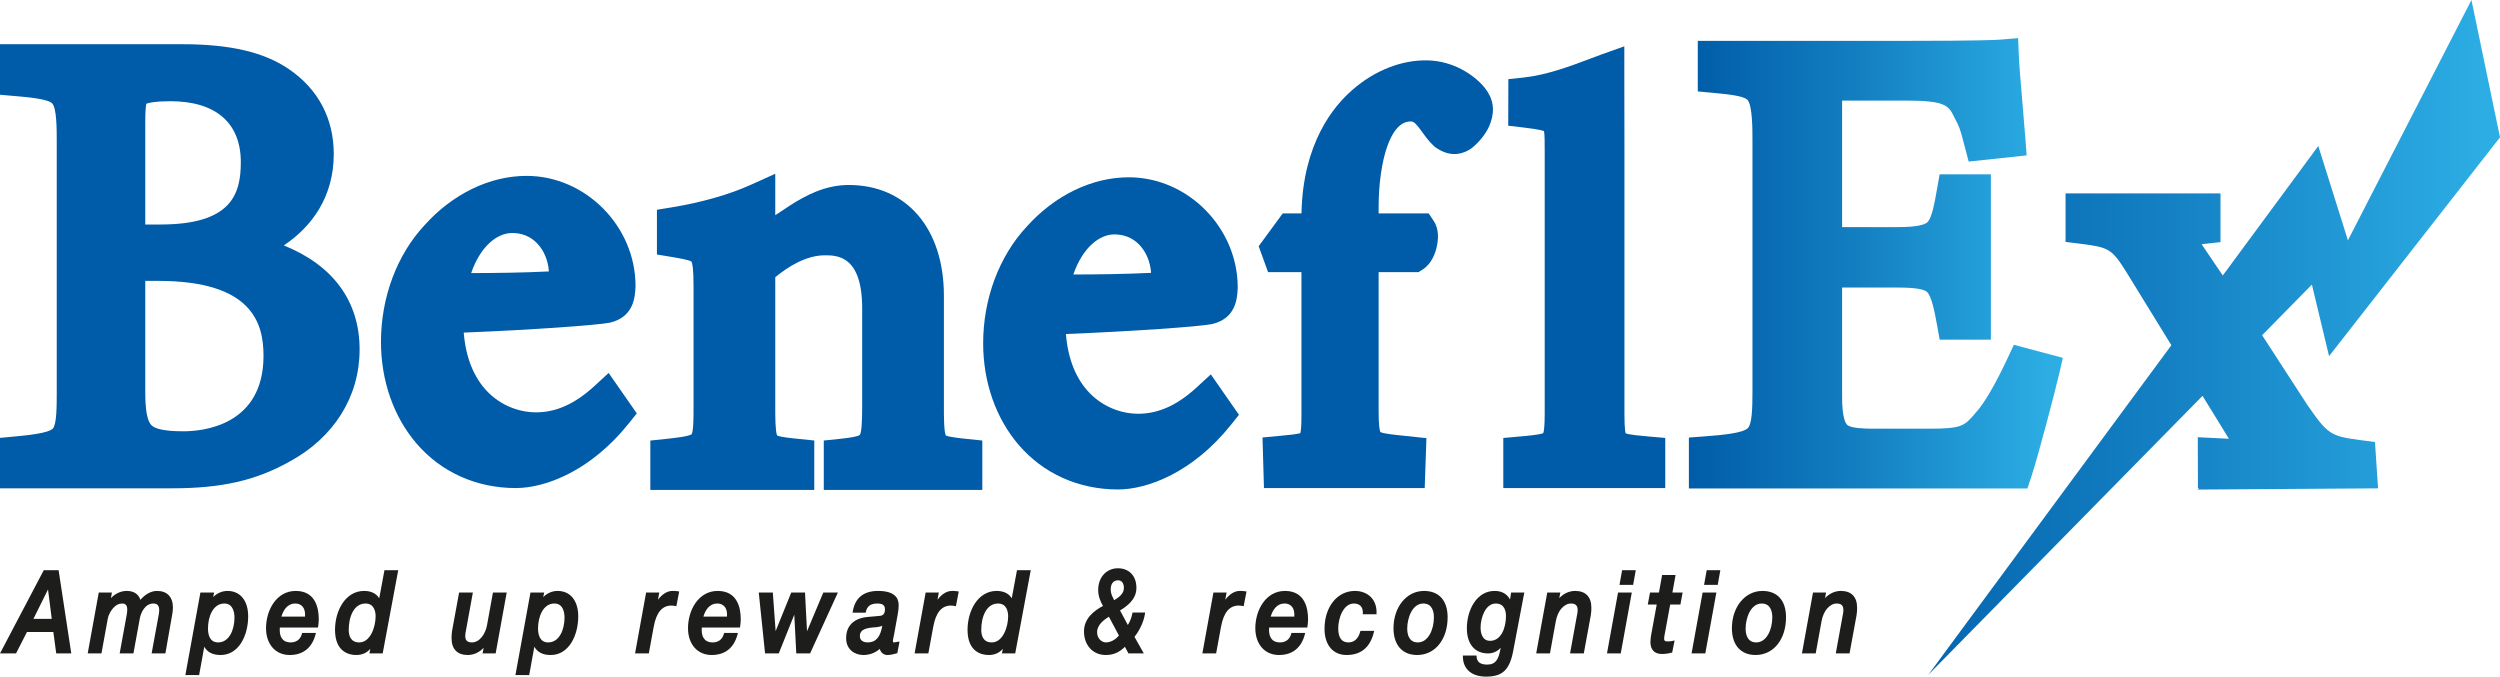
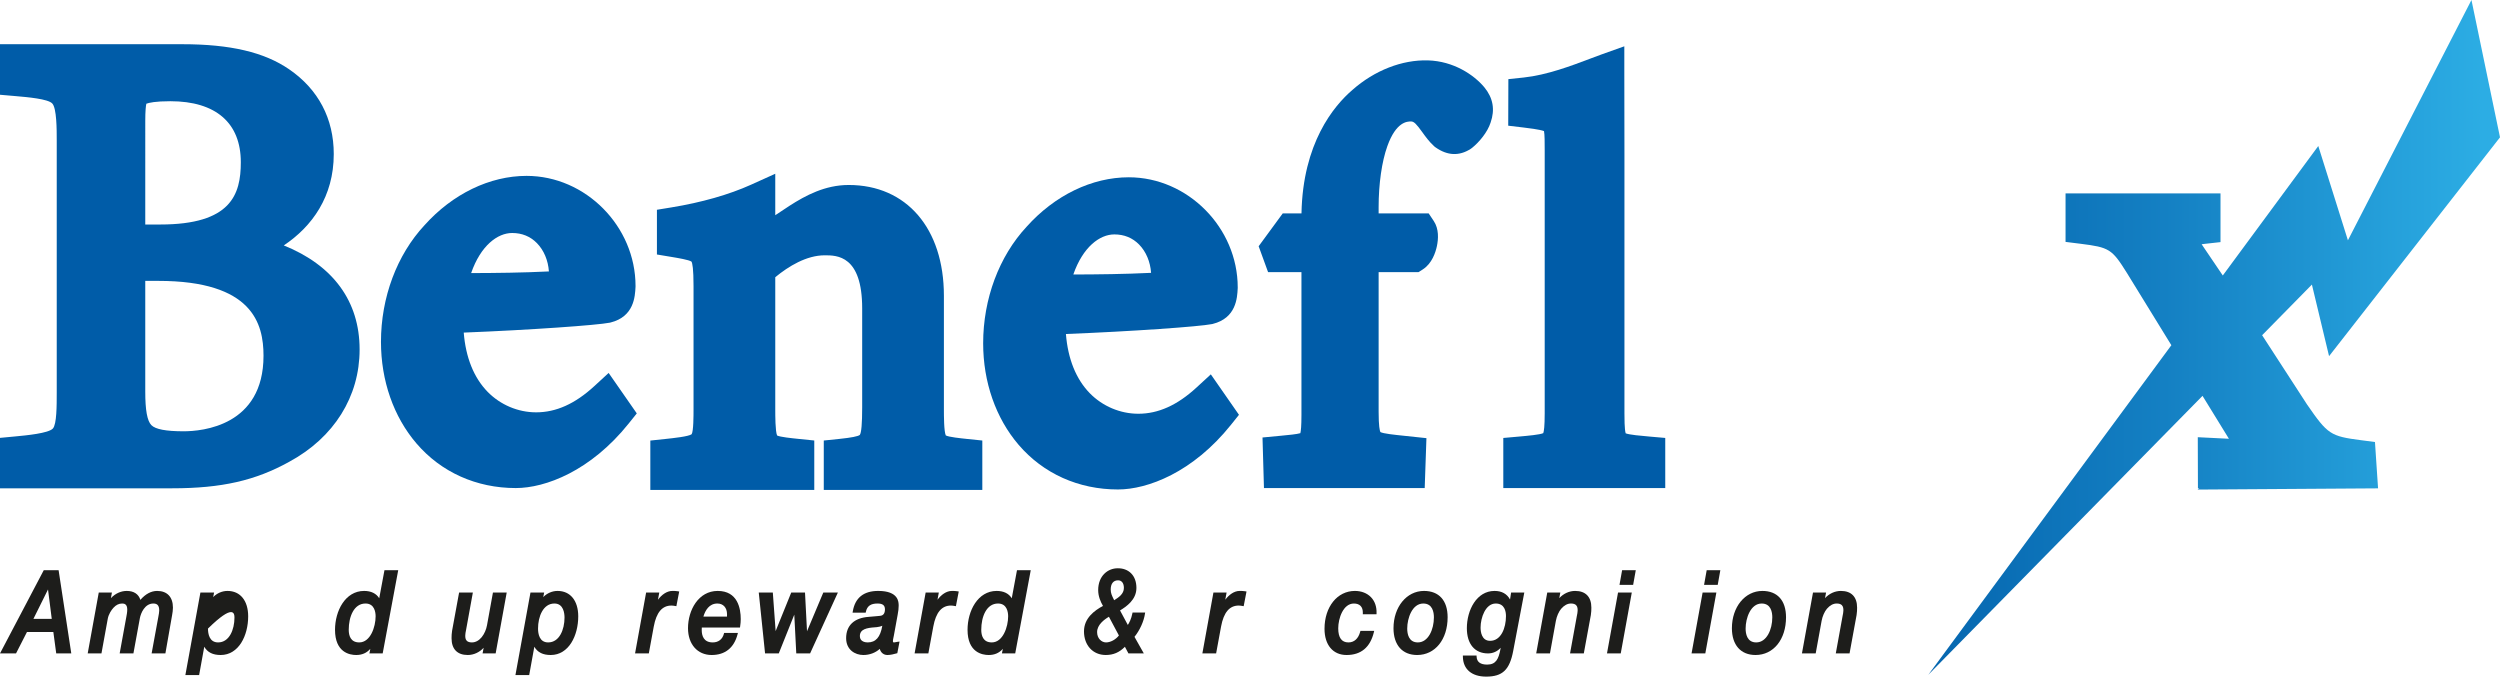
<svg xmlns="http://www.w3.org/2000/svg" version="1.1" x="0px" y="0px" width="1048px" height="283.637px" viewBox="0 0 1048 283.637" style="enable-background:new 0 0 1048 283.637;" xml:space="preserve">
  <style type="text/css">
	.st0{fill:#1D1D1B;}
	.st1{fill:#005CA8;}
	.st2{fill:url(#SVGID_1_);}
	.st3{fill:url(#SVGID_00000170267938201381006800000006149888473748299656_);}
	.st4{fill:url(#SVGID_00000167395204425691051470000013538520079318563508_);}
	.st5{fill:url(#SVGID_00000077298767986361548360000007066267760295512728_);}
	.st6{fill:url(#SVGID_00000109743700636299637370000003373025184385523617_);}
	.st7{fill:url(#SVGID_00000052092505585079188950000016869296978424987560_);}
	.st8{fill:url(#SVGID_00000147202585913513870400000011146049187812861848_);}
	.st9{fill:url(#SVGID_00000018940001575810917100000016958702576262771080_);}
</style>
  <g id="Layer_1">
</g>
  <g id="Guides">
    <g>
      <g>
        <path class="st0" d="M18.339,239.037L0,273.913h6.718l4.577-8.965h11.07l1.206,8.965     h6.311l-5.313-34.876H18.339z M21.693,259.434h-7.688l6.122-12.335L21.693,259.434z     " />
        <path class="st0" d="M65.875,247.717c-2.492,0-4.904,1.291-7.024,3.749     c-0.759-2.427-2.751-3.749-5.71-3.749c-2.472,0-4.821,1.084-6.648,3.026     l0.426-2.362h-5.518l-4.635,25.531h5.767l2.654-14.592     c0.352-1.827,1.457-3.546,2.373-4.545c1.117-1.216,2.281-1.782,3.666-1.782     c0.909,0,2.118,0.263,2.118,2.532c0,1.07-0.233,2.285-0.438,3.357     c-0.066,0.344-0.129,0.671-0.178,0.964l-2.564,14.066h5.767l2.697-14.739     c0.388-2.138,2.071-6.181,5.663-6.181c0.788,0,1.387,0.204,1.781,0.607     c0.471,0.483,0.697,1.287,0.671,2.383c-0.029,0.821-0.186,1.634-0.301,2.229     c-0.047,0.24-0.086,0.447-0.107,0.591l-2.772,15.11h5.771l2.818-16.061     c0.17-0.874,0.342-2.182,0.342-3.132     C72.496,250.27,70.082,247.717,65.875,247.717z" />
-         <path class="st0" d="M95.377,247.717c-2.255,0-4.427,0.956-6.009,2.579l0.382-1.915     h-5.737l-6.3,34.592h5.768l2.149-11.855c1.36,2.352,3.58,3.459,6.877,3.459     c7.57,0,11.531-8.152,11.531-16.204     C104.037,251.8,100.719,247.717,95.377,247.717z M98.287,258.894     c0,5.012-2.147,10.407-6.862,10.407c-3.689,0-4.24-3.638-4.24-5.805     c0-5.058,2.147-10.502,6.862-10.502C97.873,252.993,98.287,257.119,98.287,258.894z     " />
-         <path class="st0" d="M123.966,247.717c-8.084,0-12.446,8.056-12.446,15.636     c0,6.713,3.981,11.224,9.908,11.224c5.612,0,9.364-2.983,10.848-8.629     l0.167-0.631h-5.786l-0.098,0.377c-0.596,2.293-2.299,3.608-4.673,3.608     c-3.814,0-4.615-2.822-4.615-5.189c0-0.342,0-0.693,0.03-1.063h16.003     l0.066-0.426c0.172-1.11,0.256-2.129,0.256-3.113     C133.624,255.105,132.37,247.717,123.966,247.717z M123.841,252.993     c2.45,0,4.033,1.757,4.033,4.477c0,0.327,0,0.655-0.014,1.015h-9.892     C118.752,255.847,120.396,252.993,123.841,252.993z" />
+         <path class="st0" d="M95.377,247.717c-2.255,0-4.427,0.956-6.009,2.579l0.382-1.915     h-5.737l-6.3,34.592h5.768l2.149-11.855c1.36,2.352,3.58,3.459,6.877,3.459     c7.57,0,11.531-8.152,11.531-16.204     C104.037,251.8,100.719,247.717,95.377,247.717z M98.287,258.894     c0,5.012-2.147,10.407-6.862,10.407c-3.689,0-4.24-3.638-4.24-5.805     C97.873,252.993,98.287,257.119,98.287,258.894z     " />
        <path class="st0" d="M158.971,250.793c-1.256-2.019-3.419-3.076-6.335-3.076     c-7.922,0-12.196,8.398-12.196,16.3c0,9.531,6.202,10.56,8.868,10.56     c2.454,0,4.377-0.832,5.93-2.589l-0.386,1.925h5.569l6.512-34.876h-5.768     L158.971,250.793z M157.459,258.372c0,4.408-2.181,10.929-6.862,10.929     c-3.642,0-4.407-2.873-4.407-5.284c0-5.487,2.173-11.024,7.028-11.024     C157.046,252.993,157.459,256.755,157.459,258.372z" />
        <path class="st0" d="M204.158,262.077c-0.655,3.59-3.039,7.224-6.329,7.224     c-0.982,0-1.709-0.231-2.16-0.688c-0.642-0.649-0.631-1.647-0.625-2.184     l0.001-0.136c0-0.612,0.164-1.404,0.325-2.187l2.854-15.726h-5.767l-2.946,16.062     c-0.189,0.969-0.218,2.379-0.218,3.132c0,4.515,2.41,7.002,6.786,7.002     c2.501,0,4.886-1.103,6.66-3.019l-0.441,2.355h5.479l4.635-25.531h-5.767     L204.158,262.077z" />
        <path class="st0" d="M233.74,247.717c-2.255,0-4.427,0.956-6.009,2.579l0.382-1.915     h-5.737l-6.3,34.592h5.768l2.149-11.855c1.36,2.352,3.58,3.459,6.877,3.459     c7.57,0,11.531-8.152,11.531-16.204     C242.399,251.8,239.081,247.717,233.74,247.717z M236.649,258.894     c0,5.012-2.147,10.407-6.862,10.407c-3.689,0-4.24-3.638-4.24-5.805     c0-5.058,2.147-10.502,6.862-10.502     C236.235,252.993,236.649,257.119,236.649,258.894z" />
        <path class="st0" d="M281.845,247.717c-2.345,0-4.504,1.642-6.024,3.686l0.552-3.022     h-5.518l-4.636,25.531h5.766l2.074-11.274c1.097-5.915,3.521-8.791,7.411-8.791     c0.502,0,1.054,0.09,1.577,0.181l0.488,0.086l1.189-6.153l-0.497-0.094     C283.431,247.717,282.625,247.717,281.845,247.717z" />
        <path class="st0" d="M300.86,247.717c-8.084,0-12.446,8.056-12.446,15.636     c0,6.713,3.982,11.224,9.908,11.224c5.612,0,9.363-2.983,10.848-8.629     l0.167-0.631h-5.786l-0.098,0.377c-0.596,2.293-2.299,3.608-4.673,3.608     c-3.814,0-4.615-2.822-4.615-5.189c0-0.342,0-0.693,0.03-1.063h16.003     l0.066-0.426c0.172-1.11,0.256-2.129,0.256-3.113     C310.519,255.105,309.264,247.717,300.86,247.717z M300.735,252.993     c2.45,0,4.033,1.757,4.033,4.477c0,0.327,0,0.655-0.014,1.015h-9.892     C295.646,255.847,297.29,252.993,300.735,252.993z" />
        <polygon class="st0" points="338.299,264.621 337.459,248.381 331.69,248.381 325.145,264.557      323.966,248.381 318.071,248.381 320.714,273.913 326.461,273.913 332.965,257.66      333.798,273.913 339.593,273.913 351.247,248.381 345.135,248.381    " />
        <path class="st0" d="M375.622,269.167c-0.294,0.068-0.572,0.134-0.816,0.134     c-0.337,0-0.496-0.057-0.496-0.588c0-0.404,0.114-0.933,0.236-1.492     c0.059-0.272,0.119-0.551,0.172-0.838l1.58-8.676     c0.294-1.532,0.425-2.702,0.425-3.795c0-1.532,0-6.196-8.577-6.196     c-6.097,0-9.68,2.87-10.65,8.53l-0.101,0.589h5.496l0.087-0.395     c0.523-2.384,2.027-3.447,4.876-3.447c2.156,0,3.117,0.752,3.117,2.438     c0,1.694-0.685,2.611-2.04,2.724c-0.46,0.043-0.927,0.089-1.399,0.137     c-1.101,0.11-2.226,0.223-3.334,0.289c-6.125,0.429-9.499,3.606-9.499,8.946     c0,4.843,3.734,7.049,7.204,7.049c2.63,0,5.088-0.924,6.895-2.565     c0.42,1.57,1.624,2.565,3.217,2.565c1.358,0,2.733-0.379,3.837-0.682     l0.301-0.083l0.935-4.852l-0.665,0.059     C376.165,269.041,375.894,269.103,375.622,269.167z M369.867,262.302     c-0.839,4.83-2.753,6.999-6.129,6.999c-0.77,0-3.284-0.189-3.284-2.628     c0-2.994,2.977-3.461,6.293-3.706c0.275-0.021,0.537-0.04,0.805-0.064     C368.367,262.791,369.187,262.634,369.867,262.302z" />
        <path class="st0" d="M399.026,247.717c-2.345,0-4.504,1.642-6.024,3.686l0.552-3.022     h-5.518l-4.636,25.531h5.766l2.074-11.274c1.097-5.915,3.521-8.791,7.411-8.791     c0.502,0,1.054,0.09,1.577,0.181l0.488,0.086l1.189-6.153l-0.497-0.094     C400.612,247.717,399.806,247.717,399.026,247.717z" />
        <path class="st0" d="M424.128,250.793c-1.256-2.019-3.419-3.076-6.336-3.076     c-7.922,0-12.196,8.398-12.196,16.3c0,9.531,6.202,10.56,8.868,10.56     c2.454,0,4.377-0.832,5.93-2.589l-0.386,1.925h5.569l6.512-34.876h-5.768     L424.128,250.793z M422.615,258.372c0,4.408-2.181,10.929-6.862,10.929     c-3.642,0-4.407-2.873-4.407-5.284c0-5.487,2.173-11.024,7.028-11.024     C422.202,252.993,422.615,256.755,422.615,258.372z" />
        <path class="st0" d="M474.682,257.183c-0.462,2.333-1.341,3.953-1.897,4.798     l-3.265-6.083c2.608-1.598,6.867-4.44,6.867-9.433     c0-2.589-0.79-4.729-2.286-6.189c-1.407-1.374-3.392-2.107-5.625-2.047     c-4.035,0-8.119,3.138-8.119,9.137c0,2.668,1.022,4.913,2.01,6.634     c-3.55,1.93-7.961,5.104-7.961,10.681c0,5.826,3.75,9.896,9.118,9.896     c3.183,0,5.69-1.067,8.039-3.443l1.479,2.779h6.449l-3.916-6.947     c2.191-2.703,3.9-6.435,4.384-9.608l0.089-0.58h-5.286L474.682,257.183z      M463.649,269.301c-1.839,0-3.741-1.622-3.741-4.335     c0-3.008,2.923-5.238,4.954-6.424l4.185,7.85     C467.707,268.117,465.529,269.301,463.649,269.301z M465.61,247.13     c0-2.453,1.121-3.861,3.076-3.861c1.534,0,2.45,1.195,2.45,3.197     c0,2.526-2.142,3.927-4.072,5.152c-0.086-0.176-0.171-0.35-0.256-0.52     C466.165,249.803,465.61,248.685,465.61,247.13z" />
        <path class="st0" d="M519.661,247.717c-2.346,0-4.505,1.642-6.024,3.686l0.552-3.022     h-5.518l-4.636,25.531h5.766l2.074-11.274c1.097-5.915,3.521-8.791,7.411-8.791     c0.501,0,1.053,0.09,1.576,0.181l0.488,0.086l1.188-6.153l-0.497-0.094     C521.247,247.717,520.44,247.717,519.661,247.717z" />
-         <path class="st0" d="M538.678,247.717c-8.085,0-12.447,8.056-12.447,15.636     c0,6.713,3.982,11.224,9.908,11.224c5.613,0,9.365-2.983,10.848-8.629     l0.167-0.631h-5.786l-0.098,0.377c-0.596,2.293-2.299,3.608-4.672,3.608     c-3.814,0-4.615-2.822-4.615-5.189c0-0.342,0-0.693,0.03-1.063h16.002     l0.066-0.426c0.172-1.11,0.256-2.129,0.256-3.113     C548.336,255.105,547.081,247.717,538.678,247.717z M538.553,252.993     c2.449,0,4.032,1.757,4.032,4.477c0,0.327,0,0.655-0.014,1.015h-9.892     C533.462,255.847,535.108,252.993,538.553,252.993z" />
        <path class="st0" d="M567.973,247.717c-7.38,0-12.736,6.675-12.736,15.872     c0,6.777,3.541,10.987,9.242,10.987c6.037,0,9.884-3.194,11.433-9.491     l0.154-0.623h-5.772l-0.101,0.373c-0.774,2.88-2.523,4.466-4.923,4.466     c-2.842,0-4.282-1.985-4.282-5.9c0-4.198,2.087-10.407,6.569-10.407     c1.194,0,2.161,0.345,2.797,0.998c0.663,0.682,0.981,1.689,0.946,2.991     l-0.014,0.517h5.75l0.015-0.489c0.078-2.712-0.732-5.021-2.343-6.68     C573.069,248.646,570.677,247.717,567.973,247.717z" />
        <path class="st0" d="M596.936,247.717c-7.286,0-12.78,6.722-12.78,15.636     c0,7.028,3.704,11.224,9.908,11.224c7.525,0,12.78-6.507,12.78-15.825     C606.844,251.739,603.233,247.717,596.936,247.717z M594.355,269.301     c-3.87,0-4.448-3.638-4.448-5.805c0-4.361,2.09-10.502,6.738-10.502     c3.87,0,4.448,3.638,4.448,5.806C601.093,263.89,598.731,269.301,594.355,269.301z     " />
        <path class="st0" d="M633.007,251.308c-1.301-2.385-3.476-3.591-6.484-3.591     c-7.544,0-11.614,8.056-11.614,15.636c0,6.612,3.314,10.56,8.867,10.56     c2.061,0,3.87-0.81,5.317-2.364l-0.11,0.582     c-0.789,4.195-1.912,6.467-5.581,6.467c-2.827,0-4.31-1.115-4.408-3.313     l-0.021-0.481h-5.736l0.007,0.51c0.075,5.212,3.717,8.323,9.741,8.323     c6.879,0,9.85-2.826,11.356-10.798l4.65-24.458h-5.535L633.007,251.308z      M631.304,258.277c0,4.99-2.082,10.36-6.655,10.36     c-3.602,0-3.99-3.894-3.99-5.568c0-4.063,2.022-10.075,6.361-10.075     C630.748,252.993,631.304,256.304,631.304,258.277z" />
        <path class="st0" d="M660.311,247.717c-2.501,0-4.886,1.103-6.66,3.019l0.441-2.355     h-5.479l-4.635,25.531h5.767l2.487-13.692c0.359-1.909,1.21-3.838,2.215-5.027     c1.299-1.481,2.645-2.2,4.115-2.2c0.969,0,1.69,0.231,2.142,0.687     c0.656,0.661,0.648,1.668,0.644,2.209l-0.001,0.111     c0,0.612-0.164,1.404-0.325,2.186l-2.856,15.726h5.767l2.948-16.061     c0.188-0.97,0.217-2.379,0.217-3.132     C667.099,250.204,664.688,247.717,660.311,247.717z" />
        <polygon class="st0" points="673.648,273.913 679.415,273.913 684.049,248.381 678.283,248.381         " />
        <polygon class="st0" points="678.892,245.166 684.617,245.166 685.714,239.037 679.989,239.037         " />
-         <path class="st0" d="M702.402,241.029h-5.642l-1.332,7.352h-3.745l-0.935,5.039h3.747     l-2.347,12.825c-0.094,0.483-0.3,1.871-0.3,2.848     c0,3.262,1.702,5.058,4.791,5.058c1.283,0,2.833-0.207,4.045-0.54l0.299-0.082     l1.008-5.076l-0.776,0.2c-0.854,0.221-1.719,0.221-2.413,0.221     c-0.932,0-1.201-0.291-1.201-1.298c0-0.53,0.215-1.608,0.406-2.566     l2.13-11.589h4.285l0.937-5.039h-4.289L702.402,241.029z" />
        <polygon class="st0" points="714.346,245.166 720.071,245.166 721.167,239.037 715.443,239.037         " />
        <polygon class="st0" points="709.102,273.913 714.869,273.913 719.503,248.381 713.737,248.381         " />
        <path class="st0" d="M738.791,247.717c-7.285,0-12.778,6.722-12.778,15.636     c0,7.028,3.704,11.224,9.908,11.224c7.525,0,12.78-6.507,12.78-15.825     C748.701,251.739,745.089,247.717,738.791,247.717z M736.212,269.301     c-3.87,0-4.448-3.638-4.448-5.805c0-4.361,2.089-10.502,6.736-10.502     c3.87,0,4.448,3.638,4.448,5.806C742.948,263.89,740.587,269.301,736.212,269.301z     " />
        <path class="st0" d="M771.708,247.717c-2.501,0-4.886,1.103-6.66,3.019l0.441-2.355     h-5.479l-4.635,25.531h5.767l2.487-13.692c0.359-1.909,1.21-3.838,2.215-5.027     c1.299-1.481,2.645-2.2,4.115-2.2c0.969,0,1.69,0.231,2.142,0.687     c0.656,0.661,0.648,1.668,0.644,2.209l-0.001,0.111     c0,0.612-0.164,1.404-0.325,2.186l-2.856,15.726h5.767l2.948-16.061     c0.188-0.97,0.217-2.379,0.217-3.132     C778.495,250.204,776.085,247.717,771.708,247.717z" />
      </g>
      <g>
        <path class="st1" d="M118.96,102.879c11.837-7.89,20.954-20.448,20.954-38.305     c0-14.848-6.472-27.134-18.709-35.525c-10.433-7.174-24.66-10.515-44.773-10.515H0     v21.189l6.573,0.568c5.053,0.437,13.51,1.167,15.329,3.079     c1.882,1.977,1.882,11.036,1.882,15.389v105.973c0,5.223,0,13.118-1.61,14.897     c-1.819,2.011-11.164,2.89-15.655,3.312L0,183.555v21.14h72.204     c20.676,0,34.936-3.25,49.147-11.176c18.683-10.133,29.398-27.271,29.398-47.02     C150.749,126.251,139.621,111.209,118.96,102.879z M60.896,50.832     c0-4.523,0.261-6.509,0.451-7.354c1.084-0.409,3.78-1.046,10.063-1.046     c19.05,0,29.542,9.084,29.542,25.578c0,13.559-4.092,26.105-33.77,26.105h-6.285     V50.832z M76.96,180.797c-7.402,0-11.821-0.843-13.507-2.579     c-1.744-1.794-2.557-6.247-2.557-14.015v-46.455h5.493     c39.507,0,44.076,17.915,44.076,31.391     C110.465,178.514,84.82,180.797,76.96,180.797z" />
        <path class="st1" d="M249.078,161.916c-8.007,7.358-15.961,10.935-24.317,10.935     c-7.589,0-15.007-3.135-20.352-8.6c-5.77-5.9-9.179-14.401-10.011-24.83     c27.816-1.096,55.939-3.097,61.21-4.151l0.333-0.075     c9.848-2.461,10.268-10.877,10.47-14.921l0.009-0.359     c0-25.036-20.92-46.187-45.684-46.187c-15.417,0-31.012,7.548-42.799,20.71     c-11.588,12.467-18.231,30.276-18.231,48.875c0,16.262,5.283,31.383,14.876,42.575     c10.34,12.063,25.123,18.707,41.625,18.707c12.422,0,31.392-7.12,47.379-27.104     l3.355-4.193l-11.797-16.957L249.078,161.916z M214.697,97.673     c4.124,0,7.618,1.429,10.382,4.246c2.916,2.971,4.696,7.216,5.02,11.863     c-11.121,0.544-21.991,0.667-32.598,0.695     C201.503,102.937,208.578,97.673,214.697,97.673z" />
        <path class="st1" d="M396.477,182.536c-0.793-1.683-0.793-8.478-0.793-10.752V123.983     c0-28.21-15.661-46.438-39.899-46.438c-9.915,0-18.085,4.392-24.818,8.719     c-2.023,1.323-4.012,2.638-5.977,3.953V72.834l-10.157,4.596     c-9.191,4.158-20.745,7.449-33.417,9.518l-6.033,0.985v18.749l6.01,1.002     c2.798,0.466,7.455,1.242,8.475,1.982c0.399,0.683,0.861,3.042,0.861,10.294     v51.826c0,2.228,0,9.006-0.793,10.238c-1.183,0.952-7.737,1.646-10.886,1.98     l-6.434,0.682v20.707h68.726v-20.736l-6.465-0.657     c-3.133-0.319-7.804-0.793-9.116-1.441c-0.771-1.738-0.771-8.503-0.771-10.774     v-55.578c5.556-4.57,13.064-9.182,20.732-9.182c5.097,0,15.702,0,15.702,22.243     v41.51c0,6.779-0.342,10.669-0.996,11.54     c-0.687,0.594-3.598,1.161-8.653,1.683l-6.452,0.667v20.724h66.462v-20.724     l-6.452-0.667C402.662,183.725,397.768,183.219,396.477,182.536z" />
        <path class="st1" d="M501.513,162.509c-8.007,7.357-15.961,10.934-24.316,10.934     c-7.59,0-15.008-3.135-20.353-8.6c-5.77-5.9-9.179-14.4-10.011-24.829     c27.816-1.096,55.94-3.097,61.209-4.152l0.332-0.074     c9.846-2.46,10.269-10.876,10.472-14.919l0.009-0.361     c0-25.036-20.92-46.187-45.684-46.187c-15.418,0-31.013,7.547-42.799,20.709     c-11.588,12.466-18.231,30.275-18.231,48.875c0,16.262,5.283,31.383,14.876,42.575     c10.34,12.063,25.123,18.707,41.625,18.707c12.422,0,31.393-7.12,47.379-27.104     l3.354-4.193l-11.796-16.958L501.513,162.509z M467.132,98.265     c4.125,0,7.618,1.429,10.382,4.246c2.915,2.971,4.695,7.216,5.02,11.863     c-11.121,0.544-21.991,0.667-32.598,0.695     C453.938,103.53,461.013,98.265,467.132,98.265z" />
        <path class="st1" d="M622.169,36.515c-4.386-5.209-12.877-10.886-23.55-11.199     c-10.852-0.326-22.425,4.197-31.698,12.392     c-7.826,6.726-20.786,22.279-21.337,51.751h-7.864l-10.094,13.764l3.948,10.846     h13.992v59.901c0,4.641-0.225,6.714-0.458,7.615     c-1.423,0.442-4.969,0.777-8.137,1.076l-7.731,0.735l0.61,21.192h67.383     l0.726-20.915l-9.406-0.997c-4.061-0.419-8.645-0.893-9.904-1.557     c-0.261-0.572-0.73-2.446-0.73-8.514v-58.536h16.737l1.767-1.125     c3.884-2.473,5.38-7.181,5.925-9.768c0.625-2.963,0.905-7.193-1.31-10.515     l-2.135-3.202h-20.984v-2.597c0-9.796,1.336-19.135,3.664-25.623     c3.705-10.326,8.397-10.326,9.939-10.326c1.248,0,2.277,1.132,4.734,4.535     c1.362,1.887,2.907,4.025,4.912,5.83l0.327,0.293l0.359,0.252     c4.92,3.444,9.826,3.658,14.582,0.631l0.631-0.451     c2.969-2.375,6.503-6.562,7.795-10.634c1.9-5.457,1.04-10.292-2.626-14.774     L622.169,36.515z" />
        <path class="st1" d="M681.484,181.653c-0.518-1.663-0.518-6.639-0.518-8.347V64.965     c0-5.399-0.013-11.544-0.026-17.69c-0.013-6.135-0.026-12.27-0.026-17.659     V19.409l-9.612,3.433c-1.423,0.508-3.039,1.121-4.809,1.792     c-7.602,2.883-18.013,6.833-27.766,7.864l-6.417,0.678l-0.06,19.517l6.362,0.757     c1.771,0.211,6.863,0.817,8.638,1.504c0.291,1.424,0.29,4.892,0.29,7.991     v110.36c0,5.383-0.31,7.488-0.604,8.273     c-1.456,0.656-6.28,1.087-10.196,1.436l-6.553,0.585v21h67.889v-21.009     l-6.563-0.577C687.909,182.697,683.057,182.271,681.484,181.653z" />
        <linearGradient id="SVGID_1_" gradientUnits="userSpaceOnUse" x1="707.983" y1="110.369" x2="864.745" y2="110.369">
          <stop offset="0" style="stop-color:#005CA8" />
          <stop offset="0.455" style="stop-color:#137FC1" />
          <stop offset="0.537" style="stop-color:#1787C7" />
          <stop offset="0.958" style="stop-color:#2CADE4" />
          <stop offset="1" style="stop-color:#2CAEE5" />
        </linearGradient>
-         <path class="st2" d="M851.534,199.834c2.799-8.397,10.037-36.064,11.647-43.035     l1.564-6.776l-20.539-5.477l-2.548,5.46     c-5.058,10.839-9.749,18.914-13.208,22.738l-0.158,0.179     c-4.75,5.613-5.738,6.782-19.297,6.782h-24.714     c-2.949-0.059-8.335-0.178-9.906-1.565c-0.651-0.575-2.166-2.873-2.166-11.767     v-45.848h22.125c5.642,0,11.652,0.221,13.448,1.856     c1.898,1.73,3.147,7.907,4.263,14.086l1.068,5.914h21.465V73.092h-21.489     l-1.049,5.943c-1.058,5.992-2.151,12.187-3.992,14.048     c-1.891,1.91-8.579,2.131-13.445,2.131h-22.393V43.503     c0-0.487,0.003-0.927,0.009-1.321c0.444-0.01,0.969-0.016,1.594-0.016h25.321     c16.035,0,17.693,2.026,19.914,6.607l0.101,0.199     c2.364,4.515,2.364,4.515,4.111,11.135l2.016,7.619l24.295-2.585l-0.525-6.956     c-0.439-5.816-0.946-11.711-1.392-16.912     c-0.645-7.516-1.203-14.008-1.354-17.782l-0.3-7.506l-7.486,0.626     c-1.831,0.153-9.202,0.509-38.049,0.509h-88.753v21.207l6.525,0.609     c5.657,0.528,12.697,1.185,14.319,2.959c2.078,2.271,2.078,12.452,2.078,16.8     v105.28c0,6.854-0.149,13.694-1.925,15.471     c-2.112,2.113-10.438,2.902-18.076,3.477l-6.653,0.5v21.328H849.896     L851.534,199.834z" />
        <linearGradient id="SVGID_00000165225669346335579160000003505776785677233321_" gradientUnits="userSpaceOnUse" x1="808.335" y1="141.438" x2="1048" y2="141.438">
          <stop offset="0.02" style="stop-color:#0667B0" />
          <stop offset="0.413" style="stop-color:#1480C3" />
          <stop offset="0.972" style="stop-color:#2CADE4" />
        </linearGradient>
        <path style="fill:url(#SVGID_00000165225669346335579160000003505776785677233321_);" d="M989.736,184.53     c-12.841-1.683-13.926-2.388-22.632-14.984l-18.824-29.021l20.871-21.23     l7.192,30.005L1048,57.568L1036.036,0l-51.789,100.737l-12.423-39.527l-40.031,54.275     l-8.867-13.093c0.444-0.063,0.945-0.127,1.508-0.189l6.4-0.71V81.07h-64.954     v20.334l6.301,0.787c12.059,1.508,13.15,2.196,19.421,12.23l18.635,30.292     L808.335,282.877l114.96-116.937l11.067,17.99l-13.051-0.652l0.063,21.445     l0.521-0.15l-0.629,0.657l75.615-0.512l-1.294-19.421L989.736,184.53z" />
      </g>
    </g>
  </g>
</svg>